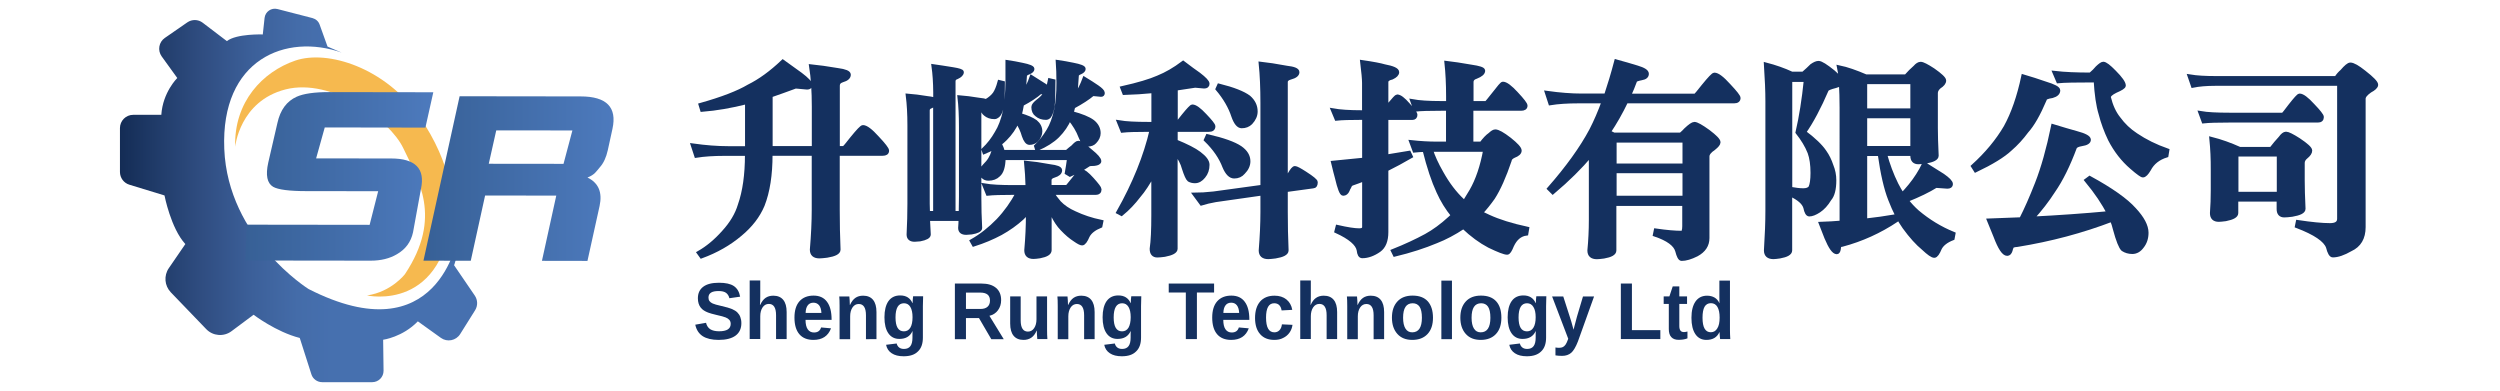
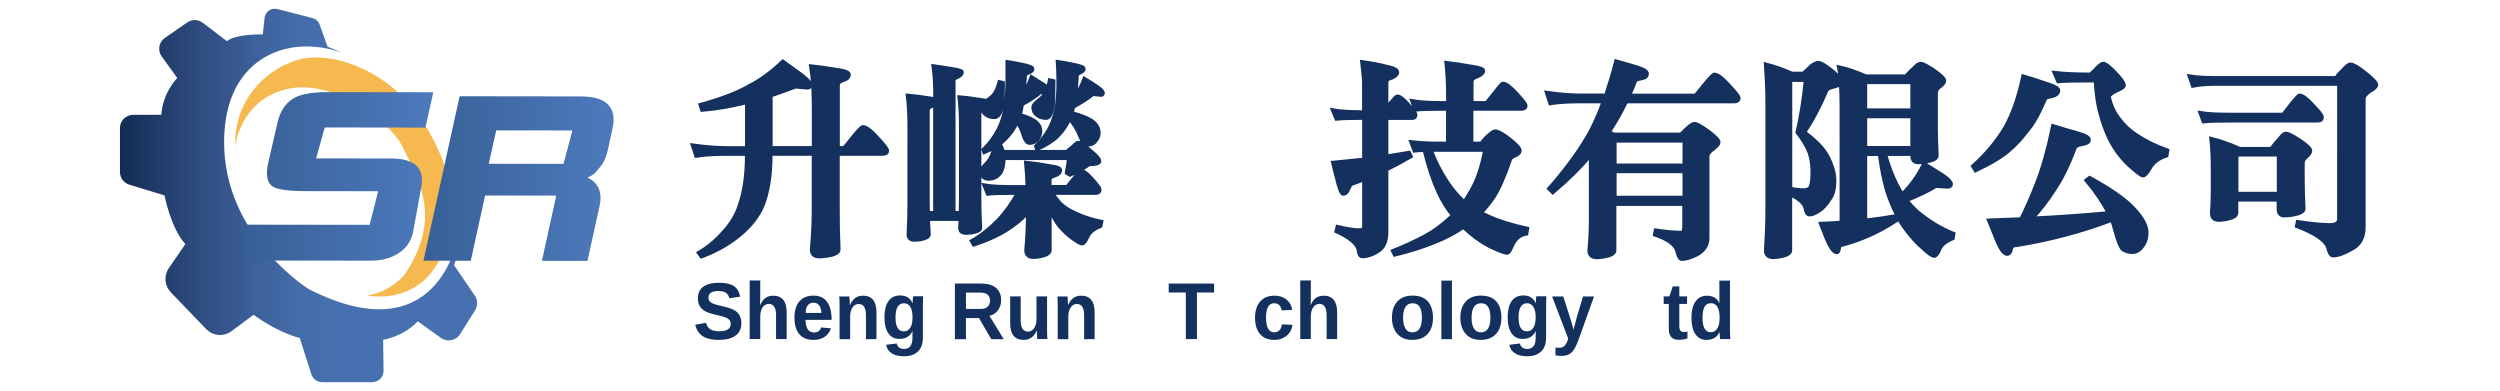
<svg xmlns="http://www.w3.org/2000/svg" version="1.1" id="圖層_1" x="0px" y="0px" viewBox="0 0 307 48" style="enable-background:new 0 0 307 48;" xml:space="preserve">
  <style type="text/css">
	.st0{fill:#F6B94F;}
	.st1{fill:url(#SVGID_1_);}
	.st2{fill:url(#SVGID_2_);}
	.st3{fill:url(#SVGID_3_);}
	.st4{fill:#14305F;stroke:#14305F;stroke-width:0.5;stroke-miterlimit:10;}
	.st5{fill:#14305F;}
</style>
  <path class="st0" d="M28.88,18.02c0,0,0.53-5.59,6.18-7.04c5.66-1.45,12.79,3.7,14.46,7.21c1.82,3.86,4.87,8.46,0.21,15.47  c0,0-1.65,2.18-4.66,2.62c0,0,9.73,2.21,10.51-11.02c0,0,0.1-4.95-4.09-10.95c-4.19-6-11.25-8.23-15.23-6.87  C32.27,8.81,28.72,12.49,28.88,18.02z" />
  <linearGradient id="SVGID_1_" gradientUnits="userSpaceOnUse" x1="14.749" y1="24" x2="58.586" y2="24">
    <stop offset="1.100000e-07" style="stop-color:#142C55" />
    <stop offset="0.086" style="stop-color:#1E3966" />
    <stop offset="0.234" style="stop-color:#304E82" />
    <stop offset="0.373" style="stop-color:#3C609A" />
    <stop offset="0.498" style="stop-color:#446CA9" />
    <stop offset="0.596" style="stop-color:#4670AF" />
  </linearGradient>
  <path class="st1" d="M41.96,6.46l-1.74-0.74l-0.97-2.7c-0.14-0.4-0.47-0.69-0.88-0.8l-4.3-1.11c-0.75-0.19-1.49,0.32-1.58,1.09  l-0.22,2.03c0,0-3.24-0.11-4.41,0.82l-2.97-2.26c-0.55-0.42-1.31-0.44-1.89-0.04l-2.76,1.91c-0.74,0.51-0.91,1.53-0.39,2.26  l1.92,2.66c0,0-1.78,1.74-1.96,4.52h-3.45c-0.9,0-1.63,0.73-1.63,1.63v5.39c0,0.72,0.47,1.35,1.15,1.56L20.2,24  c0,0,0.78,4.04,2.56,5.97l-2.03,2.96c-0.63,0.92-0.53,2.15,0.24,2.96l4.36,4.53c0.82,0.85,2.15,0.96,3.1,0.25l2.71-2.02  c0,0,2.76,2.11,5.67,2.85l1.43,4.47c0.18,0.57,0.72,0.96,1.32,0.96h6.15c0.77,0,1.4-0.63,1.39-1.41l-0.05-3.8  c0,0,2.39-0.32,4.26-2.26l2.83,2.03c0.78,0.56,1.86,0.34,2.37-0.47l1.83-2.92c0.35-0.56,0.33-1.27-0.04-1.81l-2.54-3.72  c0,0,0.57-1.41,0.44-3.37c0,0-2.35,14.43-18.31,6.29c0,0-9.91-6.2-10.35-17.21C27.1,7.26,35.13,4.05,41.96,6.46z" />
  <g>
    <linearGradient id="SVGID_2_" gradientUnits="userSpaceOnUse" x1="30.148" y1="21.654" x2="53.226" y2="21.654">
      <stop offset="0" style="stop-color:#376096" />
      <stop offset="1" style="stop-color:#4D7ABD" />
    </linearGradient>
    <path class="st2" d="M50.72,28.53c-0.26,1.19-0.92,2.08-1.98,2.69c-0.9,0.53-1.97,0.79-3.22,0.79l-15.38-0.02l0.15-4.4l15.1,0.02   l1.05-4.13l-8.78-0.01c-2.14,0-3.51-0.18-4.12-0.53c-0.74-0.44-0.94-1.43-0.6-2.96l1.13-4.89c0.35-1.59,1.14-2.66,2.36-3.21   c0.85-0.38,2.16-0.57,3.96-0.57l12.82,0.02l-0.97,4.34l-12.36-0.02l-1.06,3.8l9.21,0.01c2.99,0,4.21,1.26,3.66,3.76L50.72,28.53z" />
    <linearGradient id="SVGID_3_" gradientUnits="userSpaceOnUse" x1="51.99" y1="21.931" x2="75.333" y2="21.931">
      <stop offset="0" style="stop-color:#376096" />
      <stop offset="1" style="stop-color:#4D7ABD" />
    </linearGradient>
    <path class="st3" d="M72.14,32.04l-5.59-0.01l1.76-8.01l-8.74-0.01l-1.76,8.01l-5.81-0.01l4.44-20.19l14.86,0.02   c3.19,0,4.49,1.33,3.91,3.98l-0.57,2.61c-0.2,0.9-0.52,1.6-0.98,2.11c-0.43,0.49-0.61,0.91-1.52,1.26   c1.36,0.66,1.85,1.82,1.49,3.49L72.14,32.04z M69.2,20.12l1.09-4.1l-9.35-0.01l-0.92,4.1L69.2,20.12z" />
  </g>
  <g>
    <path class="st4" d="M97.7,10.62c-1.06,0.39-2.08,0.76-3.07,1.1v6.47h5.31v-5.11c0-1.87-0.11-3.52-0.33-4.93   c0.89,0.09,1.98,0.24,3.27,0.46c0.9,0.12,1.35,0.31,1.35,0.56c0,0.31-0.26,0.54-0.79,0.69c-0.38,0.12-0.56,0.34-0.56,0.66v7.67   h0.74c0.08-0.03,0.43-0.43,1.02-1.2c0.75-0.92,1.19-1.38,1.33-1.38c0.37,0,0.96,0.44,1.76,1.33c0.8,0.85,1.2,1.37,1.2,1.56   c0,0.26-0.18,0.38-0.54,0.38h-5.52v6.87c0,1.65,0.03,3.29,0.1,4.91c0,0.34-0.48,0.59-1.43,0.74c-0.41,0.05-0.72,0.08-0.92,0.08   c-0.61,0-0.92-0.27-0.92-0.82c0.15-1.79,0.23-3.42,0.23-4.91v-6.87h-5.31v0.1c0,2.49-0.32,4.56-0.97,6.21   c-0.56,1.33-1.48,2.52-2.76,3.58c-1.35,1.14-2.93,2.04-4.75,2.71l-0.31-0.43c1.07-0.61,2.09-1.46,3.04-2.53   c0.97-1.06,1.64-2.17,1.99-3.35c0.58-1.65,0.87-3.71,0.87-6.18v-0.1h-2.73c-1.4,0-2.56,0.08-3.5,0.23l-0.41-1.25   c1.57,0.22,3.01,0.33,4.32,0.33h2.33v-5.67c-1.93,0.49-3.77,0.81-5.52,0.95l-0.18-0.59c2.66-0.75,4.62-1.51,5.9-2.27   c1.38-0.68,2.78-1.7,4.19-3.04c0.9,0.66,1.63,1.18,2.17,1.56c0.8,0.6,1.2,1.03,1.2,1.3c0,0.2-0.13,0.31-0.38,0.31L97.7,10.62z" />
    <path class="st4" d="M114.64,8.14c0.61,0.09,1.4,0.2,2.35,0.36c0.75,0.12,1.12,0.24,1.12,0.36c0,0.22-0.2,0.43-0.59,0.61   c-0.29,0.09-0.43,0.26-0.43,0.51v16.18h0.89c0.02-0.7,0.03-1.35,0.03-1.97V15.6c0-1.4-0.06-2.61-0.18-3.65   c0.65,0.05,1.46,0.15,2.43,0.31c0.39,0.03,0.67,0.09,0.84,0.18c0.02-0.02,0.03-0.03,0.05-0.05c0.43-0.26,0.76-0.54,1-0.87   c0.22-0.32,0.42-0.8,0.59-1.43l0.41,0.1c0,1.4-0.04,2.35-0.13,2.86c-0.09,0.55-0.25,0.93-0.49,1.15c-0.14,0.12-0.27,0.18-0.41,0.18   c-0.46,0-0.83-0.13-1.12-0.38c-0.22-0.17-0.35-0.41-0.38-0.72c-0.24,0.1-0.36,0.27-0.36,0.51v10.4c0,1.29,0.03,2.56,0.1,3.81   c0,0.24-0.35,0.42-1.05,0.54c-0.31,0.03-0.53,0.05-0.66,0.05c-0.49,0-0.74-0.2-0.74-0.59c0.03-0.39,0.05-0.77,0.05-1.12h-4.01   c0.03,0.65,0.07,1.29,0.1,1.92c0,0.25-0.36,0.45-1.07,0.59c-0.32,0.03-0.55,0.05-0.66,0.05c-0.49,0-0.74-0.21-0.74-0.64   c0.07-1.36,0.1-2.62,0.1-3.76V15.4c0-1.4-0.07-2.61-0.2-3.65c0.66,0.05,1.48,0.15,2.45,0.31c0.48,0.05,0.78,0.13,0.92,0.23v-0.97   C114.84,10.13,114.77,9.08,114.64,8.14z M113.95,26.16h0.89V12.74c-0.1,0.12-0.26,0.22-0.49,0.31c-0.29,0.09-0.43,0.26-0.43,0.51   v11.47C113.92,25.39,113.93,25.76,113.95,26.16z M120.9,22.78c0.82,0.14,2.01,0.2,3.58,0.2h1.71c-0.03-1.09-0.09-2.09-0.18-2.99   c0.78,0.07,1.76,0.21,2.94,0.43c0.82,0.1,1.23,0.26,1.23,0.49c0,0.29-0.25,0.51-0.74,0.66c-0.37,0.1-0.56,0.29-0.56,0.56v0.84h2.15   c0.05-0.03,0.31-0.34,0.77-0.92c0.54-0.7,0.87-1.05,0.97-1.05c0.27,0,0.72,0.34,1.33,1.02c0.61,0.68,0.92,1.09,0.92,1.23   c0,0.29-0.15,0.43-0.43,0.43h-5.42c0.26,0.41,0.55,0.81,0.89,1.2c0.48,0.51,1.12,0.95,1.92,1.3c0.97,0.46,2.05,0.82,3.25,1.07   l-0.1,0.49c-0.78,0.32-1.3,0.73-1.56,1.23c-0.26,0.61-0.49,0.92-0.69,0.92c-0.15,0-0.45-0.15-0.89-0.46   c-0.49-0.31-1.01-0.75-1.56-1.33c-0.43-0.44-0.82-1.03-1.18-1.76c-0.14-0.26-0.26-0.57-0.36-0.95v5.34c0,0.34-0.4,0.59-1.2,0.74   c-0.34,0.05-0.6,0.08-0.77,0.08c-0.6,0-0.89-0.27-0.89-0.82c0.14-1.57,0.2-3.01,0.2-4.32v-0.38c-0.26,0.27-0.49,0.52-0.72,0.74   c-0.77,0.7-1.64,1.32-2.63,1.87c-1.01,0.54-2.1,1-3.3,1.38l-0.23-0.41c1.16-0.66,2.23-1.51,3.22-2.53c0.95-1,1.76-2.14,2.43-3.4   h-0.51c-1.5,0-2.56,0.03-3.19,0.1L120.9,22.78z M127.75,11.31c-0.55,0.48-1.29,0.97-2.25,1.48c-0.09,0.51-0.18,0.95-0.28,1.33   c0.89,0.26,1.53,0.54,1.94,0.84c0.39,0.32,0.59,0.72,0.59,1.18c0,0.36-0.16,0.72-0.49,1.07c-0.22,0.22-0.5,0.33-0.84,0.33   c-0.26,0-0.49-0.29-0.69-0.87c-0.17-0.61-0.44-1.2-0.82-1.76c-0.34,0.78-0.83,1.49-1.46,2.12c-0.2,0.2-0.43,0.41-0.69,0.61   c0.19,0.37,0.32,0.72,0.38,1.02h7.87c0.29-0.26,0.54-0.46,0.74-0.61c0.31-0.34,0.53-0.51,0.66-0.51c0.24,0,0.74,0.34,1.51,1.02   c0.72,0.58,1.07,0.99,1.07,1.23c0,0.17-0.2,0.28-0.59,0.33c-0.43,0-0.67,0.03-0.74,0.1c-0.6,0.41-1.35,0.82-2.27,1.23l-0.38-0.23   c0.1-0.58,0.2-1.18,0.28-1.81h-8.05c-0.02,1.04-0.23,1.73-0.64,2.07c-0.31,0.31-0.72,0.46-1.23,0.46c-0.27,0-0.49-0.09-0.66-0.28   c-0.17-0.19-0.26-0.4-0.26-0.64c0-0.12,0.28-0.48,0.84-1.07c0.43-0.51,0.7-1.14,0.82-1.89c-0.38,0.22-0.78,0.43-1.23,0.61   l-0.1-0.28c0.63-0.6,1.17-1.29,1.61-2.07c0.43-0.68,0.77-1.58,1.02-2.68c0.19-1,0.29-2.19,0.31-3.55V7.63   c0.61,0.09,1.22,0.2,1.81,0.33c0.83,0.17,1.25,0.34,1.25,0.51c0,0.15-0.14,0.29-0.41,0.41c-0.34,0.12-0.51,0.26-0.51,0.41   c-0.05,0.83-0.12,1.59-0.2,2.27c0.43-0.65,0.77-1.34,1.02-2.07c0.58,0.36,1.11,0.69,1.58,1c0.17,0.12,0.31,0.23,0.41,0.33   c0.1-0.26,0.19-0.57,0.26-0.95l0.43,0.1c0,1.5-0.03,2.52-0.1,3.07c-0.1,0.6-0.25,1.01-0.43,1.25c-0.12,0.12-0.25,0.18-0.38,0.18   c-0.46,0-0.83-0.13-1.12-0.38c-0.29-0.2-0.43-0.52-0.43-0.95c0-0.19,0.2-0.43,0.59-0.74c0.37-0.27,0.68-0.59,0.92-0.95   c0.02-0.03,0.03-0.06,0.03-0.08L127.75,11.31z M134.19,11.54c-0.58,0.49-1.38,1.01-2.4,1.56c-0.07,0.29-0.14,0.55-0.2,0.79   c1.21,0.32,2.07,0.67,2.58,1.05c0.49,0.39,0.74,0.86,0.74,1.41c0,0.37-0.16,0.73-0.49,1.07c-0.2,0.22-0.49,0.33-0.87,0.33   c-0.34,0-0.63-0.32-0.87-0.97c-0.29-0.77-0.74-1.52-1.35-2.25c-0.34,0.8-0.83,1.52-1.46,2.15c-0.6,0.6-1.44,1.13-2.53,1.61   l-0.1-0.33c0.56-0.53,1.06-1.17,1.51-1.92c0.39-0.63,0.71-1.48,0.95-2.56c0.19-0.92,0.28-2.02,0.28-3.3c0-1-0.03-1.86-0.08-2.56   c0.63,0.09,1.25,0.2,1.87,0.33c0.87,0.17,1.3,0.34,1.3,0.51c0,0.15-0.13,0.29-0.38,0.41c-0.31,0.12-0.46,0.26-0.46,0.41   c-0.05,1.06-0.14,1.98-0.26,2.76c0.07-0.1,0.13-0.2,0.18-0.31c0.41-0.63,0.75-1.31,1.02-2.04c0.56,0.34,1.08,0.67,1.56,1   c0.46,0.32,0.69,0.56,0.69,0.72s-0.07,0.23-0.2,0.23L134.19,11.54z" />
-     <path class="st4" d="M146.76,10.52c-0.82,0.12-1.61,0.24-2.38,0.36v4.34h0.1c0.09-0.03,0.37-0.37,0.87-1.02   c0.61-0.75,0.97-1.12,1.07-1.12c0.34,0,0.85,0.37,1.53,1.1c0.7,0.73,1.05,1.18,1.05,1.33c0,0.29-0.18,0.43-0.54,0.43h-4.09v1.43   c1.35,0.55,2.31,1.04,2.89,1.48c0.68,0.51,1.02,0.97,1.02,1.38c0,0.56-0.16,1.04-0.49,1.43c-0.31,0.39-0.66,0.59-1.05,0.59   c-0.27,0-0.51-0.06-0.72-0.18c-0.17-0.14-0.38-0.6-0.64-1.41c-0.15-0.6-0.49-1.25-1.02-1.97v11.86c0,0.32-0.45,0.57-1.35,0.74   c-0.39,0.05-0.69,0.08-0.89,0.08c-0.46,0-0.69-0.27-0.69-0.82c0.14-0.95,0.2-2.33,0.2-4.11v-5.11c-0.65,1.18-1.24,2.08-1.79,2.71   c-0.63,0.83-1.34,1.58-2.12,2.22l-0.38-0.2c1.98-3.51,3.34-6.88,4.09-10.12h-0.43c-1.48,0-2.54,0.03-3.17,0.1l-0.41-1.02   c0.83,0.14,2.03,0.2,3.58,0.2h0.64v-4.04c-1.26,0.12-2.45,0.2-3.58,0.23l-0.23-0.59c1.96-0.44,3.42-0.88,4.37-1.3   c1.02-0.41,2.05-1.01,3.09-1.79c0.8,0.61,1.44,1.08,1.92,1.41c0.72,0.55,1.07,0.93,1.07,1.15s-0.14,0.33-0.41,0.33L146.76,10.52z    M159.02,20.64c0.15,0,0.57,0.22,1.25,0.66c0.87,0.56,1.3,0.92,1.3,1.07c0,0.34-0.1,0.51-0.31,0.51l-3.37,0.46v2.71   c0,1.58,0.03,3.15,0.1,4.7c0,0.34-0.46,0.59-1.38,0.74c-0.41,0.05-0.7,0.08-0.87,0.08c-0.61,0-0.92-0.27-0.92-0.82   c0.14-1.72,0.21-3.29,0.21-4.7v-2.3l-5.75,0.82c-0.68,0.12-1.26,0.26-1.74,0.41l-0.79-1.07c0.6,0,1.36-0.05,2.3-0.15l5.98-0.82   V12.66c0-1.84-0.07-3.45-0.21-4.83c0.83,0.09,1.89,0.25,3.17,0.49c0.89,0.1,1.33,0.28,1.33,0.54c0,0.29-0.28,0.51-0.84,0.66   c-0.39,0.1-0.59,0.29-0.59,0.56v12.19c0.15-0.29,0.31-0.57,0.46-0.84C158.65,20.9,158.87,20.64,159.02,20.64z M148.29,16.73   c1.92,0.44,3.26,0.92,4.01,1.43c0.66,0.46,1,1.01,1,1.64c0,0.49-0.21,0.95-0.64,1.38c-0.27,0.32-0.64,0.49-1.1,0.49   s-0.86-0.4-1.2-1.2c-0.43-1.14-1.18-2.24-2.27-3.3L148.29,16.73z M149.7,10.52c1.75,0.44,2.97,0.92,3.65,1.43   c0.56,0.49,0.84,1.07,0.84,1.74c0,0.48-0.2,0.94-0.61,1.38c-0.29,0.29-0.66,0.43-1.1,0.43c-0.39,0-0.73-0.41-1.02-1.23   c-0.37-1.14-1.02-2.26-1.94-3.35L149.7,10.52z" />
    <path class="st4" d="M163.7,13.56c0.83,0.15,2.03,0.23,3.58,0.23h0.23v-3.6c0-0.48-0.08-1.33-0.23-2.56   c1.38,0.2,2.28,0.38,2.71,0.51c1.06,0.2,1.58,0.44,1.58,0.72c0,0.24-0.21,0.46-0.64,0.66c-0.46,0.1-0.69,0.29-0.69,0.56v3.25   c0.12-0.14,0.24-0.29,0.36-0.46c0.56-0.68,0.89-1.02,0.97-1.02c0.31,0,0.76,0.34,1.35,1.02c0.6,0.66,0.89,1.07,0.89,1.23   c0,0.26-0.13,0.38-0.38,0.38h-3.19v4.75c0.95-0.15,1.88-0.31,2.79-0.46l0.2,0.43c-1,0.58-2,1.12-2.99,1.61v7.69   c0,1.06-0.3,1.8-0.89,2.22c-0.7,0.49-1.39,0.74-2.07,0.74c-0.24,0-0.38-0.25-0.43-0.74c-0.14-0.78-1.05-1.56-2.73-2.33l0.13-0.51   c1.19,0.27,2.08,0.41,2.66,0.41c0.41,0,0.61-0.14,0.61-0.41v-5.88c-0.48,0.19-0.96,0.37-1.46,0.54c-0.17,0.05-0.3,0.2-0.38,0.43   c-0.07,0.1-0.14,0.24-0.2,0.41c-0.12,0.27-0.3,0.41-0.54,0.41c-0.2,0-0.46-0.66-0.77-1.99c-0.1-0.36-0.26-0.96-0.46-1.81   c1.31-0.12,2.58-0.25,3.81-0.38v-5.14h-0.23c-1.48,0-2.54,0.03-3.17,0.1L163.7,13.56z M173.44,12.43c0.82,0.15,2,0.23,3.55,0.23   h0.84v-0.82c0-1.53-0.07-2.9-0.2-4.11c0.78,0.09,1.8,0.24,3.04,0.46c0.97,0.14,1.46,0.3,1.46,0.49c0,0.27-0.28,0.52-0.84,0.74   c-0.39,0.12-0.59,0.34-0.59,0.66v2.58h1.81c0.07-0.03,0.37-0.4,0.92-1.1c0.65-0.85,1.02-1.28,1.12-1.28c0.36,0,0.91,0.41,1.66,1.23   c0.75,0.8,1.12,1.29,1.12,1.46c0,0.26-0.18,0.38-0.54,0.38h-6.11v4.29h1.23c0.39-0.53,0.75-0.9,1.07-1.12   c0.27-0.26,0.49-0.38,0.64-0.38c0.32,0,0.9,0.32,1.74,0.97c0.83,0.66,1.25,1.12,1.25,1.38c0,0.26-0.24,0.48-0.72,0.66   c-0.32,0.15-0.49,0.34-0.51,0.56c-0.67,1.98-1.35,3.5-2.04,4.57c-0.48,0.68-0.98,1.3-1.51,1.87c0.31,0.15,0.63,0.31,0.97,0.46   c1.21,0.56,2.79,1.06,4.73,1.48l-0.1,0.59c-0.77,0.1-1.35,0.59-1.76,1.46c-0.24,0.6-0.43,0.89-0.59,0.89   c-0.31,0-1.04-0.28-2.2-0.84c-1.07-0.56-2.13-1.34-3.17-2.33c-1.16,0.77-2.27,1.35-3.32,1.76c-1.5,0.63-3.2,1.18-5.11,1.64   l-0.21-0.43c1.53-0.61,2.88-1.24,4.04-1.87c0.97-0.53,1.97-1.26,2.99-2.2c0.1-0.1,0.21-0.2,0.33-0.31   c-0.71-0.87-1.31-1.84-1.79-2.91c-0.61-1.31-1.18-3.02-1.71-5.14c-0.48,0.02-0.89,0.04-1.23,0.08l-0.38-1.02   c1.09,0.12,2.15,0.18,3.17,0.18h1.33v-4.29h-0.84c-1.48,0-2.54,0.03-3.17,0.1L173.44,12.43z M175.71,18.39   c0.26,0.83,0.69,1.78,1.3,2.84c0.77,1.38,1.63,2.51,2.58,3.4c0.08,0.07,0.17,0.14,0.25,0.2c0.27-0.43,0.55-0.89,0.84-1.38   c0.77-1.33,1.34-3.02,1.71-5.06h-5.9C176.2,18.39,175.93,18.39,175.71,18.39z" />
    <path class="st4" d="M189.97,11.41c1.57,0.22,3,0.33,4.29,0.33h2.96c0.44-1.31,0.86-2.71,1.25-4.19c0.89,0.24,1.74,0.49,2.56,0.74   c0.8,0.24,1.2,0.49,1.2,0.77c0,0.29-0.21,0.47-0.64,0.54c-0.46,0.09-0.72,0.18-0.79,0.28c-0.24,0.65-0.49,1.27-0.77,1.87h8.15   c0.08-0.03,0.42-0.43,1.02-1.2c0.75-0.92,1.19-1.38,1.33-1.38c0.37,0,0.96,0.44,1.76,1.33c0.8,0.85,1.2,1.36,1.2,1.53   c0,0.27-0.18,0.41-0.54,0.41h-13.26c-0.66,1.38-1.38,2.64-2.15,3.78l0.64,0.31h8.23c0.27-0.24,0.48-0.43,0.61-0.59   c0.51-0.48,0.86-0.72,1.05-0.72c0.27,0,0.84,0.32,1.71,0.95c0.83,0.63,1.25,1.06,1.25,1.3c0,0.19-0.2,0.43-0.59,0.74   c-0.51,0.34-0.77,0.67-0.77,1v10.02c0,0.87-0.44,1.54-1.33,2.02c-0.72,0.36-1.33,0.54-1.84,0.54c-0.19,0-0.37-0.33-0.54-1   c-0.22-0.78-1.13-1.45-2.73-1.99l0.1-0.49c1.31,0.19,2.37,0.28,3.17,0.28c0.22,0,0.33-0.27,0.33-0.82v-2.73h-8.59v5.72   c0,0.34-0.43,0.59-1.3,0.74c-0.39,0.05-0.67,0.08-0.84,0.08c-0.61,0-0.92-0.27-0.92-0.82c0.12-1.23,0.18-2.49,0.18-3.78v-8   c-1.29,1.53-2.85,3.08-4.68,4.62l-0.43-0.43c2.27-2.59,3.99-4.98,5.16-7.18c0.56-1.09,1.07-2.27,1.53-3.55h-3.09   c-1.4,0-2.55,0.08-3.47,0.23L189.97,11.41z M198.27,20.33h8.59v-3.07h-8.59V20.33z M198.27,24.29h8.59v-3.27h-8.59V24.29z" />
    <path class="st4" d="M223.32,7.73c0.29,0,0.89,0.38,1.81,1.12c0.48,0.41,0.78,0.72,0.92,0.95c-0.05-0.6-0.12-1.11-0.21-1.53   c0.96,0.2,2.05,0.58,3.3,1.12h4.91c0.39-0.44,0.77-0.82,1.12-1.12c0.25-0.29,0.48-0.43,0.69-0.43c0.24,0,0.75,0.26,1.53,0.77   c0.9,0.63,1.35,1.06,1.35,1.28c0,0.26-0.2,0.51-0.61,0.77c-0.27,0.24-0.41,0.49-0.41,0.77v4.29c0,0.83,0.03,1.97,0.1,3.4   c0,0.32-0.45,0.56-1.35,0.72c-0.41,0.05-0.71,0.08-0.89,0.08c-0.49,0-0.74-0.26-0.74-0.79v-0.23h-3.37   c0.36,1.31,0.82,2.56,1.4,3.73c0.22,0.44,0.47,0.87,0.74,1.28c0.32-0.34,0.65-0.71,0.97-1.1c0.68-0.83,1.25-1.73,1.71-2.68   c0.82,0.51,1.58,0.99,2.28,1.43c0.66,0.46,1,0.81,1,1.05c0,0.2-0.14,0.31-0.43,0.31l-1.41-0.1c-0.89,0.56-2.1,1.15-3.63,1.76   c0.39,0.51,0.84,1,1.36,1.46c1.33,1.12,2.8,2.02,4.42,2.68l-0.1,0.54c-0.79,0.31-1.3,0.71-1.56,1.2c-0.26,0.63-0.49,0.95-0.69,0.95   c-0.24,0-0.68-0.31-1.33-0.92c-0.73-0.6-1.52-1.46-2.35-2.61c-0.61-0.85-1.19-1.98-1.74-3.4c-0.51-1.29-0.94-3.15-1.28-5.57h-1.79   v8.18c1.28-0.14,2.49-0.31,3.65-0.51l0.23,0.43c-2.1,1.4-4.33,2.41-6.7,3.04c-0.25,0.03-0.38,0.11-0.38,0.23   c-0.02,0.08-0.03,0.2-0.05,0.36c-0.05,0.22-0.13,0.33-0.23,0.33c-0.36,0-0.78-0.6-1.28-1.79c-0.14-0.36-0.36-0.92-0.66-1.69   c0.87-0.03,1.71-0.08,2.53-0.15V13.25c0-1.12-0.03-2.12-0.08-2.99c-0.12,0.12-0.35,0.22-0.69,0.31c-0.61,0.15-0.96,0.3-1.05,0.43   c-0.94,2.18-1.87,3.93-2.79,5.24c1.21,0.9,2.05,1.71,2.53,2.43c0.34,0.48,0.61,1.03,0.82,1.66c0.24,0.58,0.36,1.18,0.36,1.81   c0,1.09-0.2,1.86-0.59,2.3c-0.39,0.65-0.83,1.12-1.3,1.43s-0.87,0.46-1.18,0.46c-0.2,0-0.37-0.28-0.48-0.84   c-0.17-0.6-0.79-1.14-1.87-1.64v6.9c0,0.34-0.43,0.59-1.28,0.74c-0.36,0.05-0.61,0.08-0.77,0.08c-0.61,0-0.92-0.27-0.92-0.82   c0.12-1.86,0.18-3.49,0.18-4.91V12.43c0-1.21-0.06-2.71-0.18-4.5c1.12,0.29,2.18,0.66,3.17,1.12h1.41c0.43-0.37,0.78-0.7,1.05-0.97   C222.82,7.85,223.09,7.73,223.32,7.73z M219.84,9.8v13.39c0.65,0.12,1.18,0.18,1.61,0.18c0.41,0,0.7-0.11,0.87-0.33   c0.17-0.36,0.26-0.96,0.26-1.81c0-1-0.12-1.84-0.36-2.5c-0.32-0.82-0.82-1.64-1.48-2.48c0.44-1.91,0.78-4.05,1.02-6.44H219.84z    M229.04,10.08v3.48h5.8v-3.48H229.04z M229.04,14.27v3.91h5.8v-3.91H229.04z" />
    <path class="st4" d="M248.46,9.39c0.89,0.26,1.79,0.55,2.71,0.87c1.06,0.32,1.58,0.6,1.58,0.84c0,0.32-0.25,0.55-0.74,0.69   c-0.61,0.09-0.92,0.23-0.92,0.43c-0.77,1.81-1.51,3.1-2.22,3.88c-0.61,0.83-1.29,1.57-2.02,2.2c-0.85,0.8-2.27,1.67-4.24,2.61   l-0.31-0.49c1.69-1.53,3.01-3.13,3.99-4.8C247.21,13.96,247.93,11.88,248.46,9.39z M252.12,15.5c1.11,0.34,2.06,0.62,2.86,0.84   c1.02,0.27,1.53,0.55,1.53,0.82c0,0.27-0.3,0.45-0.89,0.54c-0.44,0.07-0.71,0.2-0.82,0.38c-0.82,2.2-1.7,3.99-2.66,5.37   c-0.73,1.14-1.61,2.28-2.63,3.4c3.32-0.17,6.47-0.39,9.45-0.67c-0.6-1.21-1.51-2.56-2.73-4.04l0.38-0.28   c2.62,1.43,4.45,2.72,5.47,3.86c1,1.07,1.51,2.03,1.51,2.86c0,0.67-0.19,1.23-0.56,1.69c-0.32,0.44-0.72,0.67-1.18,0.67   c-0.43,0-0.81-0.11-1.15-0.33c-0.27-0.24-0.61-1.08-1-2.53c-0.08-0.36-0.2-0.72-0.36-1.1c-3.66,1.4-7.53,2.43-11.6,3.09   c-0.48,0.03-0.72,0.13-0.72,0.28c-0.05,0.1-0.09,0.24-0.13,0.41c-0.09,0.27-0.22,0.41-0.41,0.41c-0.41,0-0.89-0.72-1.43-2.15   c-0.15-0.39-0.42-1.04-0.79-1.94c1.33-0.05,2.64-0.1,3.94-0.15c0.61-1.19,1.26-2.66,1.94-4.4   C250.88,20.65,251.54,18.31,252.12,15.5z M252.32,8.96c1.21,0.14,2.67,0.2,4.4,0.2c0.36-0.31,0.64-0.59,0.84-0.84   c0.34-0.32,0.58-0.49,0.72-0.49c0.24,0,0.69,0.34,1.35,1.02c0.78,0.78,1.17,1.34,1.17,1.66c0,0.15-0.34,0.37-1.02,0.66   c-0.55,0.27-0.82,0.53-0.82,0.77c0.26,1.07,0.66,1.94,1.2,2.61c0.58,0.8,1.29,1.48,2.15,2.04c1.11,0.75,2.38,1.38,3.83,1.89   l-0.1,0.61c-1,0.31-1.72,0.88-2.15,1.71c-0.29,0.49-0.54,0.74-0.74,0.74c-0.15,0-0.61-0.33-1.38-1c-1.07-0.92-1.96-2.06-2.66-3.42   c-0.49-1.02-0.88-2.07-1.15-3.14c-0.31-1-0.51-2.38-0.61-4.11c-2.42,0-3.95,0.03-4.6,0.1L252.32,8.96z" />
    <path class="st4" d="M268.9,9.39c0.85,0.14,1.9,0.2,3.14,0.2h14.85c0.22-0.34,0.46-0.61,0.71-0.82c0.48-0.56,0.82-0.84,1.02-0.84   c0.34,0,0.9,0.32,1.69,0.95c0.99,0.77,1.48,1.28,1.48,1.53c0,0.22-0.26,0.47-0.77,0.74c-0.51,0.36-0.77,0.68-0.77,0.97v15.77   c0,1.33-0.54,2.24-1.61,2.73c-0.85,0.49-1.58,0.74-2.17,0.74c-0.22,0-0.42-0.34-0.59-1.02c-0.31-0.87-1.58-1.73-3.81-2.58l0.1-0.49   c1.67,0.25,2.99,0.38,3.96,0.38c0.75,0,1.12-0.26,1.12-0.79V10.29h-15.23c-1.07,0-1.99,0.08-2.73,0.23L268.9,9.39z M270.23,13.89   c0.82,0.14,2,0.2,3.55,0.2h6.57c0.07-0.03,0.37-0.4,0.89-1.1c0.65-0.83,1.03-1.25,1.15-1.25c0.34,0,0.88,0.4,1.61,1.2   c0.75,0.78,1.12,1.26,1.12,1.43c0,0.29-0.16,0.43-0.49,0.43h-10.86c-1.48,0-2.54,0.03-3.17,0.1L270.23,13.89z M271.56,17.06   c1.14,0.29,2.3,0.7,3.47,1.23h3.88c0.39-0.51,0.77-0.95,1.12-1.33c0.26-0.36,0.49-0.54,0.69-0.54c0.24,0,0.76,0.26,1.56,0.77   c0.94,0.63,1.41,1.06,1.41,1.3s-0.17,0.49-0.51,0.77c-0.27,0.22-0.41,0.47-0.41,0.74v2.15c0,0.87,0.03,2.04,0.1,3.5   c0,0.32-0.47,0.56-1.41,0.72c-0.41,0.05-0.72,0.08-0.95,0.08c-0.46,0-0.69-0.26-0.69-0.79v-1.15h-5.21v1.66   c0,0.32-0.43,0.57-1.3,0.74c-0.39,0.05-0.67,0.08-0.84,0.08c-0.56,0-0.84-0.27-0.84-0.82c0.07-0.92,0.1-1.85,0.1-2.79v-2.53   C271.74,19.53,271.68,18.27,271.56,17.06z M274.63,23.8h5.21v-4.83h-5.21V23.8z" />
  </g>
  <g>
    <path class="st5" d="M91.04,39.68c0,0.67-0.24,1.18-0.71,1.53c-0.47,0.35-1.17,0.53-2.08,0.53c-0.83,0-1.49-0.16-1.96-0.46   c-0.47-0.31-0.78-0.78-0.91-1.41l1.32-0.23c0.09,0.36,0.26,0.62,0.52,0.79c0.26,0.16,0.62,0.25,1.08,0.25   c0.95,0,1.43-0.3,1.43-0.91c0-0.19-0.05-0.35-0.16-0.48s-0.26-0.23-0.46-0.31c-0.2-0.08-0.58-0.19-1.14-0.31   c-0.49-0.12-0.83-0.21-1.02-0.29c-0.19-0.07-0.36-0.16-0.52-0.26s-0.28-0.22-0.39-0.36s-0.19-0.3-0.25-0.49s-0.09-0.4-0.09-0.64   c0-0.62,0.22-1.09,0.66-1.42c0.44-0.33,1.08-0.49,1.93-0.49c0.81,0,1.41,0.13,1.82,0.4c0.4,0.27,0.67,0.7,0.78,1.31l-1.32,0.19   c-0.07-0.29-0.21-0.51-0.41-0.66c-0.21-0.15-0.51-0.22-0.89-0.22C87.41,35.73,87,36,87,36.54c0,0.18,0.04,0.32,0.13,0.44   s0.22,0.21,0.39,0.29s0.52,0.18,1.05,0.3c0.62,0.14,1.07,0.27,1.34,0.39c0.27,0.12,0.48,0.25,0.64,0.41   c0.16,0.16,0.28,0.34,0.36,0.56C90.99,39.14,91.04,39.39,91.04,39.68z" />
    <path class="st5" d="M93.35,37.45c0.18-0.4,0.4-0.69,0.66-0.87c0.26-0.18,0.58-0.27,0.95-0.27c0.53,0,0.94,0.17,1.22,0.51   c0.28,0.34,0.42,0.84,0.42,1.5v3.32H95.3v-2.94c0-0.92-0.3-1.38-0.89-1.38c-0.31,0-0.57,0.14-0.76,0.42   c-0.19,0.28-0.29,0.65-0.29,1.09v2.8h-1.3v-7.19h1.3v1.96c0,0.35-0.01,0.7-0.04,1.03H93.35z" />
    <path class="st5" d="M99.89,41.74c-0.75,0-1.33-0.23-1.73-0.7c-0.4-0.47-0.6-1.15-0.6-2.04c0-0.87,0.2-1.53,0.61-2   c0.41-0.46,0.99-0.7,1.74-0.7c0.72,0,1.27,0.25,1.64,0.75c0.38,0.5,0.57,1.23,0.57,2.19v0.04h-3.2c0,0.51,0.09,0.9,0.27,1.16   c0.18,0.26,0.44,0.39,0.77,0.39c0.46,0,0.75-0.21,0.87-0.62l1.22,0.11C101.69,41.27,100.97,41.74,99.89,41.74z M99.89,37.17   c-0.3,0-0.54,0.11-0.7,0.33c-0.17,0.22-0.25,0.53-0.26,0.93h1.94c-0.02-0.42-0.12-0.74-0.29-0.95   C100.4,37.27,100.17,37.17,99.89,37.17z" />
    <path class="st5" d="M106.34,41.65v-2.94c0-0.92-0.3-1.38-0.89-1.38c-0.31,0-0.57,0.14-0.76,0.42c-0.19,0.28-0.29,0.65-0.29,1.09   v2.81h-1.3v-4.07c0-0.28,0-0.51-0.01-0.69c-0.01-0.18-0.02-0.34-0.03-0.48h1.24c0.01,0.06,0.02,0.22,0.04,0.49s0.02,0.45,0.02,0.55   h0.02c0.18-0.4,0.4-0.69,0.66-0.87c0.26-0.18,0.58-0.27,0.95-0.27c0.53,0,0.94,0.17,1.22,0.51c0.28,0.34,0.42,0.84,0.42,1.5v3.33   H106.34z" />
    <path class="st5" d="M110.97,43.75c-0.61,0-1.1-0.12-1.47-0.37c-0.37-0.24-0.6-0.59-0.69-1.04l1.3-0.16   c0.05,0.21,0.15,0.37,0.3,0.49c0.15,0.12,0.35,0.18,0.6,0.18c0.36,0,0.62-0.12,0.79-0.35c0.17-0.23,0.25-0.58,0.25-1.04v-0.28   l0.01-0.52h-0.01c-0.29,0.64-0.82,0.96-1.61,0.96c-0.58,0-1.03-0.23-1.35-0.69c-0.32-0.46-0.48-1.11-0.48-1.97   c0-0.86,0.17-1.52,0.49-1.98c0.33-0.46,0.81-0.7,1.44-0.7c0.73,0,1.23,0.31,1.51,0.94h0.02c0-0.11,0.01-0.27,0.02-0.46   c0.01-0.19,0.03-0.32,0.04-0.38h1.23c-0.02,0.35-0.03,0.75-0.03,1.21v3.87c0,0.75-0.2,1.31-0.6,1.69   C112.33,43.56,111.74,43.75,110.97,43.75z M112.06,38.95c0-0.54-0.09-0.96-0.27-1.26c-0.18-0.3-0.44-0.45-0.78-0.45   c-0.69,0-1.04,0.58-1.04,1.74c0,1.14,0.34,1.71,1.03,1.71c0.34,0,0.61-0.15,0.79-0.45C111.97,39.94,112.06,39.51,112.06,38.95z" />
    <path class="st5" d="M121.73,41.65l-1.51-2.59h-1.6v2.59h-1.36v-6.83h3.25c0.78,0,1.37,0.17,1.8,0.53   c0.42,0.35,0.63,0.85,0.63,1.51c0,0.48-0.13,0.89-0.39,1.24c-0.26,0.35-0.61,0.58-1.05,0.68l1.76,2.87H121.73z M121.57,36.91   c0-0.66-0.4-0.98-1.2-0.98h-1.75v2.01h1.78c0.38,0,0.67-0.09,0.87-0.27C121.47,37.49,121.57,37.24,121.57,36.91z" />
    <path class="st5" d="M125.34,36.4v2.94c0,0.92,0.3,1.38,0.89,1.38c0.31,0,0.57-0.14,0.76-0.42c0.19-0.28,0.29-0.64,0.29-1.09V36.4   h1.3v4.07c0,0.45,0.01,0.84,0.04,1.17h-1.24c-0.04-0.46-0.06-0.81-0.06-1.04h-0.02c-0.17,0.4-0.39,0.69-0.66,0.87   c-0.27,0.18-0.58,0.27-0.95,0.27c-0.53,0-0.94-0.17-1.22-0.51s-0.42-0.84-0.42-1.5V36.4H125.34z" />
    <path class="st5" d="M133.13,41.65v-2.94c0-0.92-0.3-1.38-0.89-1.38c-0.31,0-0.57,0.14-0.76,0.42c-0.19,0.28-0.29,0.65-0.29,1.09   v2.81h-1.3v-4.07c0-0.28,0-0.51-0.01-0.69c-0.01-0.18-0.02-0.34-0.03-0.48h1.24c0.01,0.06,0.02,0.22,0.04,0.49s0.02,0.45,0.02,0.55   h0.02c0.18-0.4,0.4-0.69,0.66-0.87c0.26-0.18,0.58-0.27,0.95-0.27c0.53,0,0.94,0.17,1.22,0.51c0.28,0.34,0.42,0.84,0.42,1.5v3.33   H133.13z" />
-     <path class="st5" d="M137.76,43.75c-0.61,0-1.1-0.12-1.47-0.37c-0.37-0.24-0.6-0.59-0.69-1.04l1.3-0.16   c0.05,0.21,0.15,0.37,0.3,0.49c0.15,0.12,0.35,0.18,0.6,0.18c0.36,0,0.62-0.12,0.79-0.35c0.17-0.23,0.25-0.58,0.25-1.04v-0.28   l0.01-0.52h-0.01c-0.29,0.64-0.82,0.96-1.61,0.96c-0.58,0-1.03-0.23-1.35-0.69c-0.32-0.46-0.48-1.11-0.48-1.97   c0-0.86,0.17-1.52,0.49-1.98c0.33-0.46,0.81-0.7,1.44-0.7c0.73,0,1.23,0.31,1.51,0.94h0.02c0-0.11,0.01-0.27,0.02-0.46   c0.01-0.19,0.03-0.32,0.04-0.38h1.23c-0.02,0.35-0.03,0.75-0.03,1.21v3.87c0,0.75-0.2,1.31-0.6,1.69   C139.12,43.56,138.53,43.75,137.76,43.75z M138.85,38.95c0-0.54-0.09-0.96-0.27-1.26c-0.18-0.3-0.44-0.45-0.78-0.45   c-0.69,0-1.04,0.58-1.04,1.74c0,1.14,0.34,1.71,1.03,1.71c0.34,0,0.61-0.15,0.79-0.45C138.75,39.94,138.85,39.51,138.85,38.95z" />
    <path class="st5" d="M146.98,35.92v5.72h-1.36v-5.72h-2.1v-1.1h5.57v1.1H146.98z" />
-     <path class="st5" d="M151.19,41.74c-0.75,0-1.33-0.23-1.73-0.7c-0.4-0.47-0.6-1.15-0.6-2.04c0-0.87,0.2-1.53,0.61-2   c0.41-0.46,0.99-0.7,1.74-0.7c0.72,0,1.27,0.25,1.64,0.75c0.38,0.5,0.57,1.23,0.57,2.19v0.04h-3.2c0,0.51,0.09,0.9,0.27,1.16   c0.18,0.26,0.44,0.39,0.77,0.39c0.46,0,0.75-0.21,0.87-0.62l1.22,0.11C153,41.27,152.28,41.74,151.19,41.74z M151.19,37.17   c-0.3,0-0.54,0.11-0.7,0.33c-0.17,0.22-0.25,0.53-0.26,0.93h1.94c-0.02-0.42-0.12-0.74-0.29-0.95   C151.71,37.27,151.48,37.17,151.19,37.17z" />
    <path class="st5" d="M156.49,41.74c-0.76,0-1.34-0.24-1.75-0.71c-0.41-0.47-0.62-1.13-0.62-1.98c0-0.87,0.21-1.54,0.62-2.02   c0.42-0.48,1.01-0.72,1.77-0.72c0.59,0,1.07,0.15,1.46,0.46c0.38,0.31,0.63,0.74,0.72,1.28l-1.31,0.07   c-0.04-0.27-0.13-0.48-0.28-0.64c-0.15-0.16-0.36-0.24-0.63-0.24c-0.67,0-1,0.59-1,1.76c0,1.21,0.34,1.81,1.02,1.81   c0.25,0,0.45-0.08,0.62-0.25s0.27-0.41,0.31-0.73l1.3,0.06c-0.05,0.36-0.17,0.68-0.37,0.96c-0.2,0.28-0.46,0.5-0.78,0.65   C157.26,41.67,156.89,41.74,156.49,41.74z" />
    <path class="st5" d="M160.95,37.45c0.18-0.4,0.39-0.69,0.66-0.87c0.26-0.18,0.58-0.27,0.95-0.27c0.53,0,0.94,0.17,1.22,0.51   c0.28,0.34,0.42,0.84,0.42,1.5v3.32h-1.29v-2.94c0-0.92-0.3-1.38-0.89-1.38c-0.31,0-0.57,0.14-0.76,0.42   c-0.19,0.28-0.29,0.65-0.29,1.09v2.8h-1.3v-7.19h1.3v1.96c0,0.35-0.01,0.7-0.04,1.03H160.95z" />
-     <path class="st5" d="M168.68,41.65v-2.94c0-0.92-0.3-1.38-0.89-1.38c-0.31,0-0.57,0.14-0.76,0.42c-0.19,0.28-0.29,0.65-0.29,1.09   v2.81h-1.3v-4.07c0-0.28,0-0.51-0.01-0.69c-0.01-0.18-0.02-0.34-0.03-0.48h1.24c0.01,0.06,0.02,0.22,0.04,0.49   c0.01,0.27,0.02,0.45,0.02,0.55h0.02c0.18-0.4,0.4-0.69,0.66-0.87c0.26-0.18,0.58-0.27,0.95-0.27c0.53,0,0.94,0.17,1.22,0.51   c0.28,0.34,0.42,0.84,0.42,1.5v3.33H168.68z" />
    <path class="st5" d="M175.97,39.02c0,0.85-0.22,1.52-0.67,2c-0.45,0.48-1.07,0.72-1.87,0.72c-0.78,0-1.39-0.24-1.83-0.73   s-0.67-1.15-0.67-2c0-0.84,0.22-1.5,0.67-1.99c0.44-0.48,1.06-0.72,1.86-0.72c0.82,0,1.44,0.23,1.87,0.7   C175.75,37.47,175.97,38.14,175.97,39.02z M174.61,39.02c0-0.62-0.1-1.08-0.29-1.36c-0.19-0.28-0.48-0.42-0.84-0.42   c-0.79,0-1.18,0.59-1.18,1.78c0,0.58,0.1,1.03,0.29,1.33c0.19,0.31,0.47,0.46,0.83,0.46C174.21,40.81,174.61,40.21,174.61,39.02z" />
    <path class="st5" d="M177,41.65v-7.19h1.3v7.19H177z" />
    <path class="st5" d="M184.37,39.02c0,0.85-0.22,1.52-0.67,2c-0.45,0.48-1.07,0.72-1.87,0.72c-0.78,0-1.39-0.24-1.83-0.73   s-0.67-1.15-0.67-2c0-0.84,0.22-1.5,0.67-1.99c0.44-0.48,1.06-0.72,1.86-0.72c0.82,0,1.44,0.23,1.87,0.7   C184.16,37.47,184.37,38.14,184.37,39.02z M183.02,39.02c0-0.62-0.1-1.08-0.29-1.36c-0.19-0.28-0.48-0.42-0.84-0.42   c-0.79,0-1.18,0.59-1.18,1.78c0,0.58,0.1,1.03,0.29,1.33c0.19,0.31,0.47,0.46,0.83,0.46C182.62,40.81,183.02,40.21,183.02,39.02z" />
    <path class="st5" d="M187.5,43.75c-0.61,0-1.1-0.12-1.47-0.37c-0.37-0.24-0.6-0.59-0.69-1.04l1.3-0.16   c0.05,0.21,0.15,0.37,0.3,0.49c0.15,0.12,0.35,0.18,0.6,0.18c0.36,0,0.62-0.12,0.79-0.35s0.25-0.58,0.25-1.04v-0.28l0.01-0.52   h-0.01c-0.29,0.64-0.82,0.96-1.61,0.96c-0.58,0-1.03-0.23-1.35-0.69c-0.32-0.46-0.48-1.11-0.48-1.97c0-0.86,0.17-1.52,0.49-1.98   s0.81-0.7,1.44-0.7c0.73,0,1.23,0.31,1.51,0.94h0.02c0-0.11,0.01-0.27,0.02-0.46c0.01-0.19,0.03-0.32,0.04-0.38h1.23   c-0.02,0.35-0.03,0.75-0.03,1.21v3.87c0,0.75-0.2,1.31-0.6,1.69C188.85,43.56,188.26,43.75,187.5,43.75z M188.58,38.95   c0-0.54-0.09-0.96-0.28-1.26c-0.18-0.3-0.44-0.45-0.78-0.45c-0.69,0-1.04,0.58-1.04,1.74c0,1.14,0.34,1.71,1.03,1.71   c0.34,0,0.61-0.15,0.79-0.45C188.49,39.94,188.58,39.51,188.58,38.95z" />
    <path class="st5" d="M191.83,43.7c-0.31,0-0.58-0.02-0.82-0.06v-0.97c0.16,0.03,0.31,0.04,0.45,0.04c0.18,0,0.34-0.03,0.46-0.09   c0.12-0.06,0.23-0.16,0.33-0.3c0.1-0.14,0.21-0.38,0.33-0.72l-1.98-5.19h1.37l0.79,2.46c0.12,0.35,0.28,0.89,0.47,1.62l0.12-0.46   l0.3-1.14l0.74-2.48h1.36l-1.98,5.52c-0.26,0.67-0.54,1.14-0.82,1.39C192.64,43.58,192.28,43.7,191.83,43.7z" />
-     <path class="st5" d="M199.04,41.65v-6.83h1.36v5.72h3.49v1.1H199.04z" />
    <path class="st5" d="M206.12,41.73c-0.38,0-0.68-0.11-0.88-0.33c-0.21-0.22-0.31-0.55-0.31-0.99v-3.09h-0.63V36.4h0.7l0.41-1.23   h0.81v1.23h0.95v0.92h-0.95v2.72c0,0.25,0.05,0.44,0.14,0.56c0.09,0.12,0.24,0.18,0.43,0.18c0.1,0,0.25-0.02,0.43-0.07v0.84   C206.9,41.68,206.53,41.73,206.12,41.73z" />
    <path class="st5" d="M211.23,41.65c-0.01-0.05-0.03-0.17-0.04-0.37c-0.02-0.2-0.03-0.36-0.03-0.49h-0.02   c-0.28,0.63-0.81,0.95-1.6,0.95c-0.58,0-1.03-0.24-1.35-0.71c-0.32-0.48-0.48-1.14-0.48-2c0-0.87,0.17-1.54,0.5-2.01   c0.33-0.47,0.81-0.71,1.42-0.71c0.35,0,0.66,0.08,0.92,0.23c0.26,0.15,0.46,0.39,0.59,0.69h0.01l-0.01-0.86v-1.91h1.3v6.04   c0,0.32,0.01,0.7,0.04,1.14H211.23z M211.17,39c0-0.57-0.09-1-0.27-1.31c-0.18-0.31-0.45-0.46-0.8-0.46   c-0.35,0-0.61,0.15-0.78,0.44c-0.17,0.3-0.25,0.75-0.25,1.35c0,1.19,0.34,1.78,1.02,1.78c0.34,0,0.61-0.16,0.79-0.47   C211.08,40.03,211.17,39.58,211.17,39z" />
  </g>
</svg>